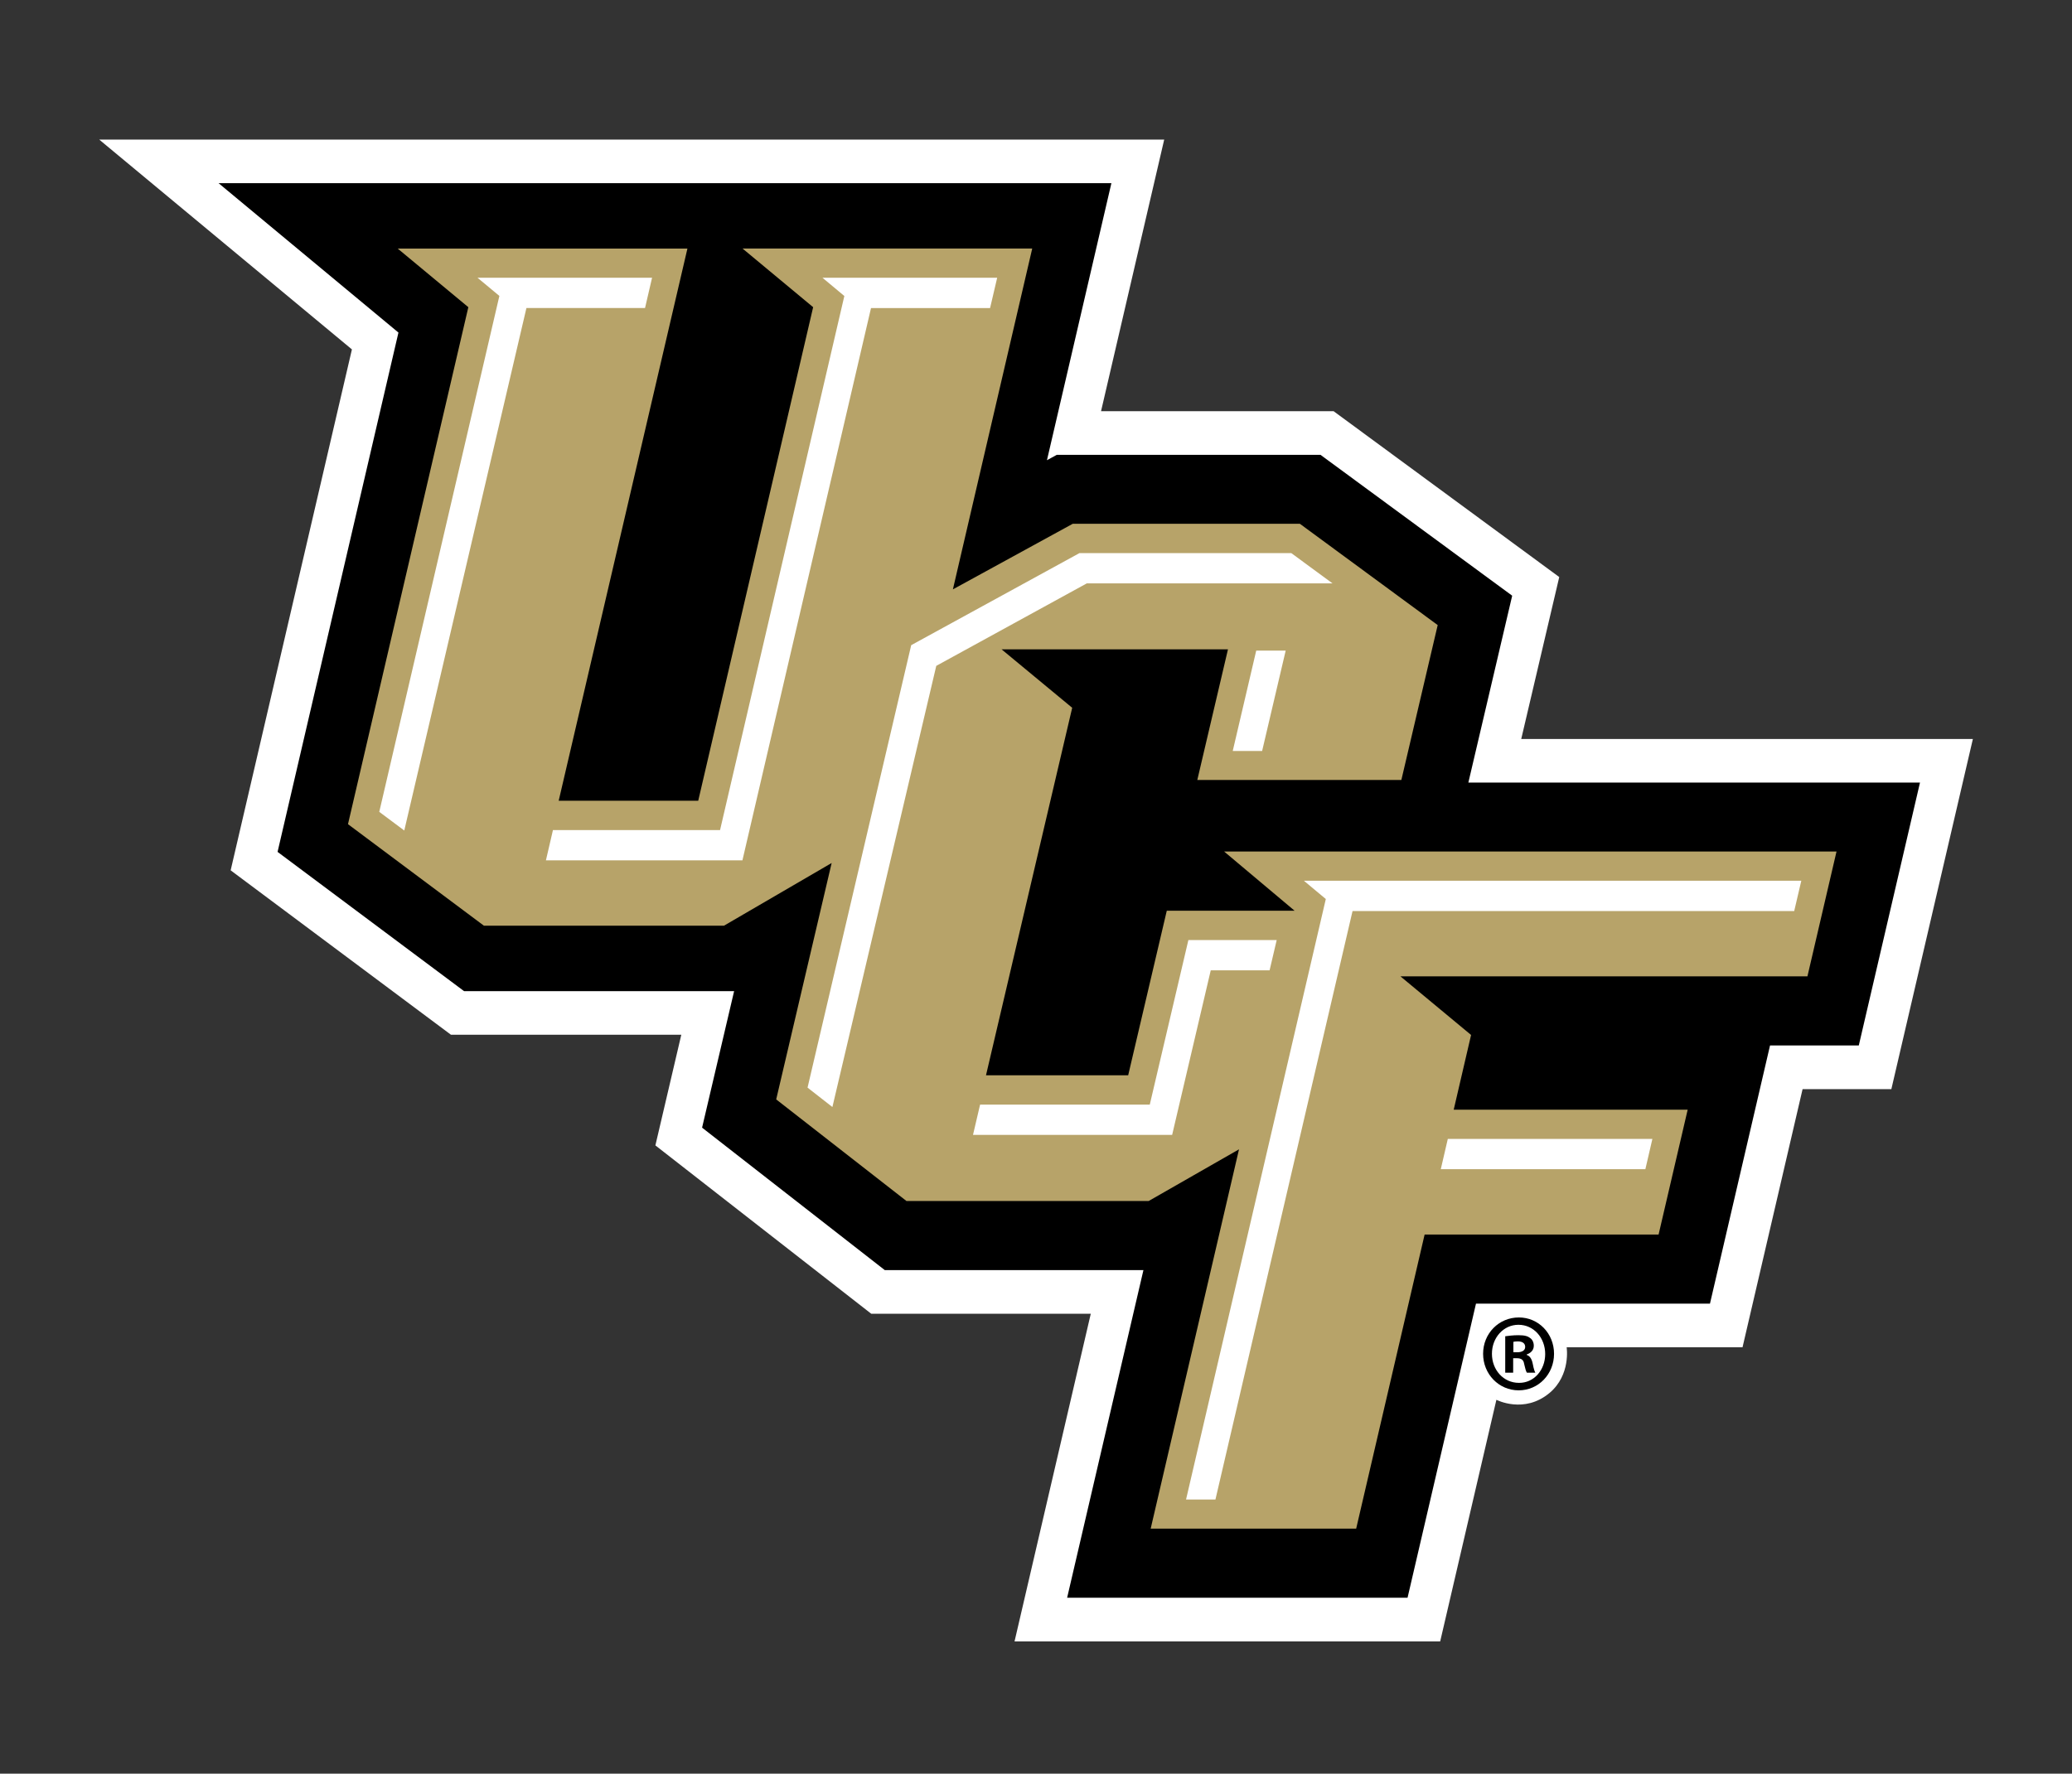
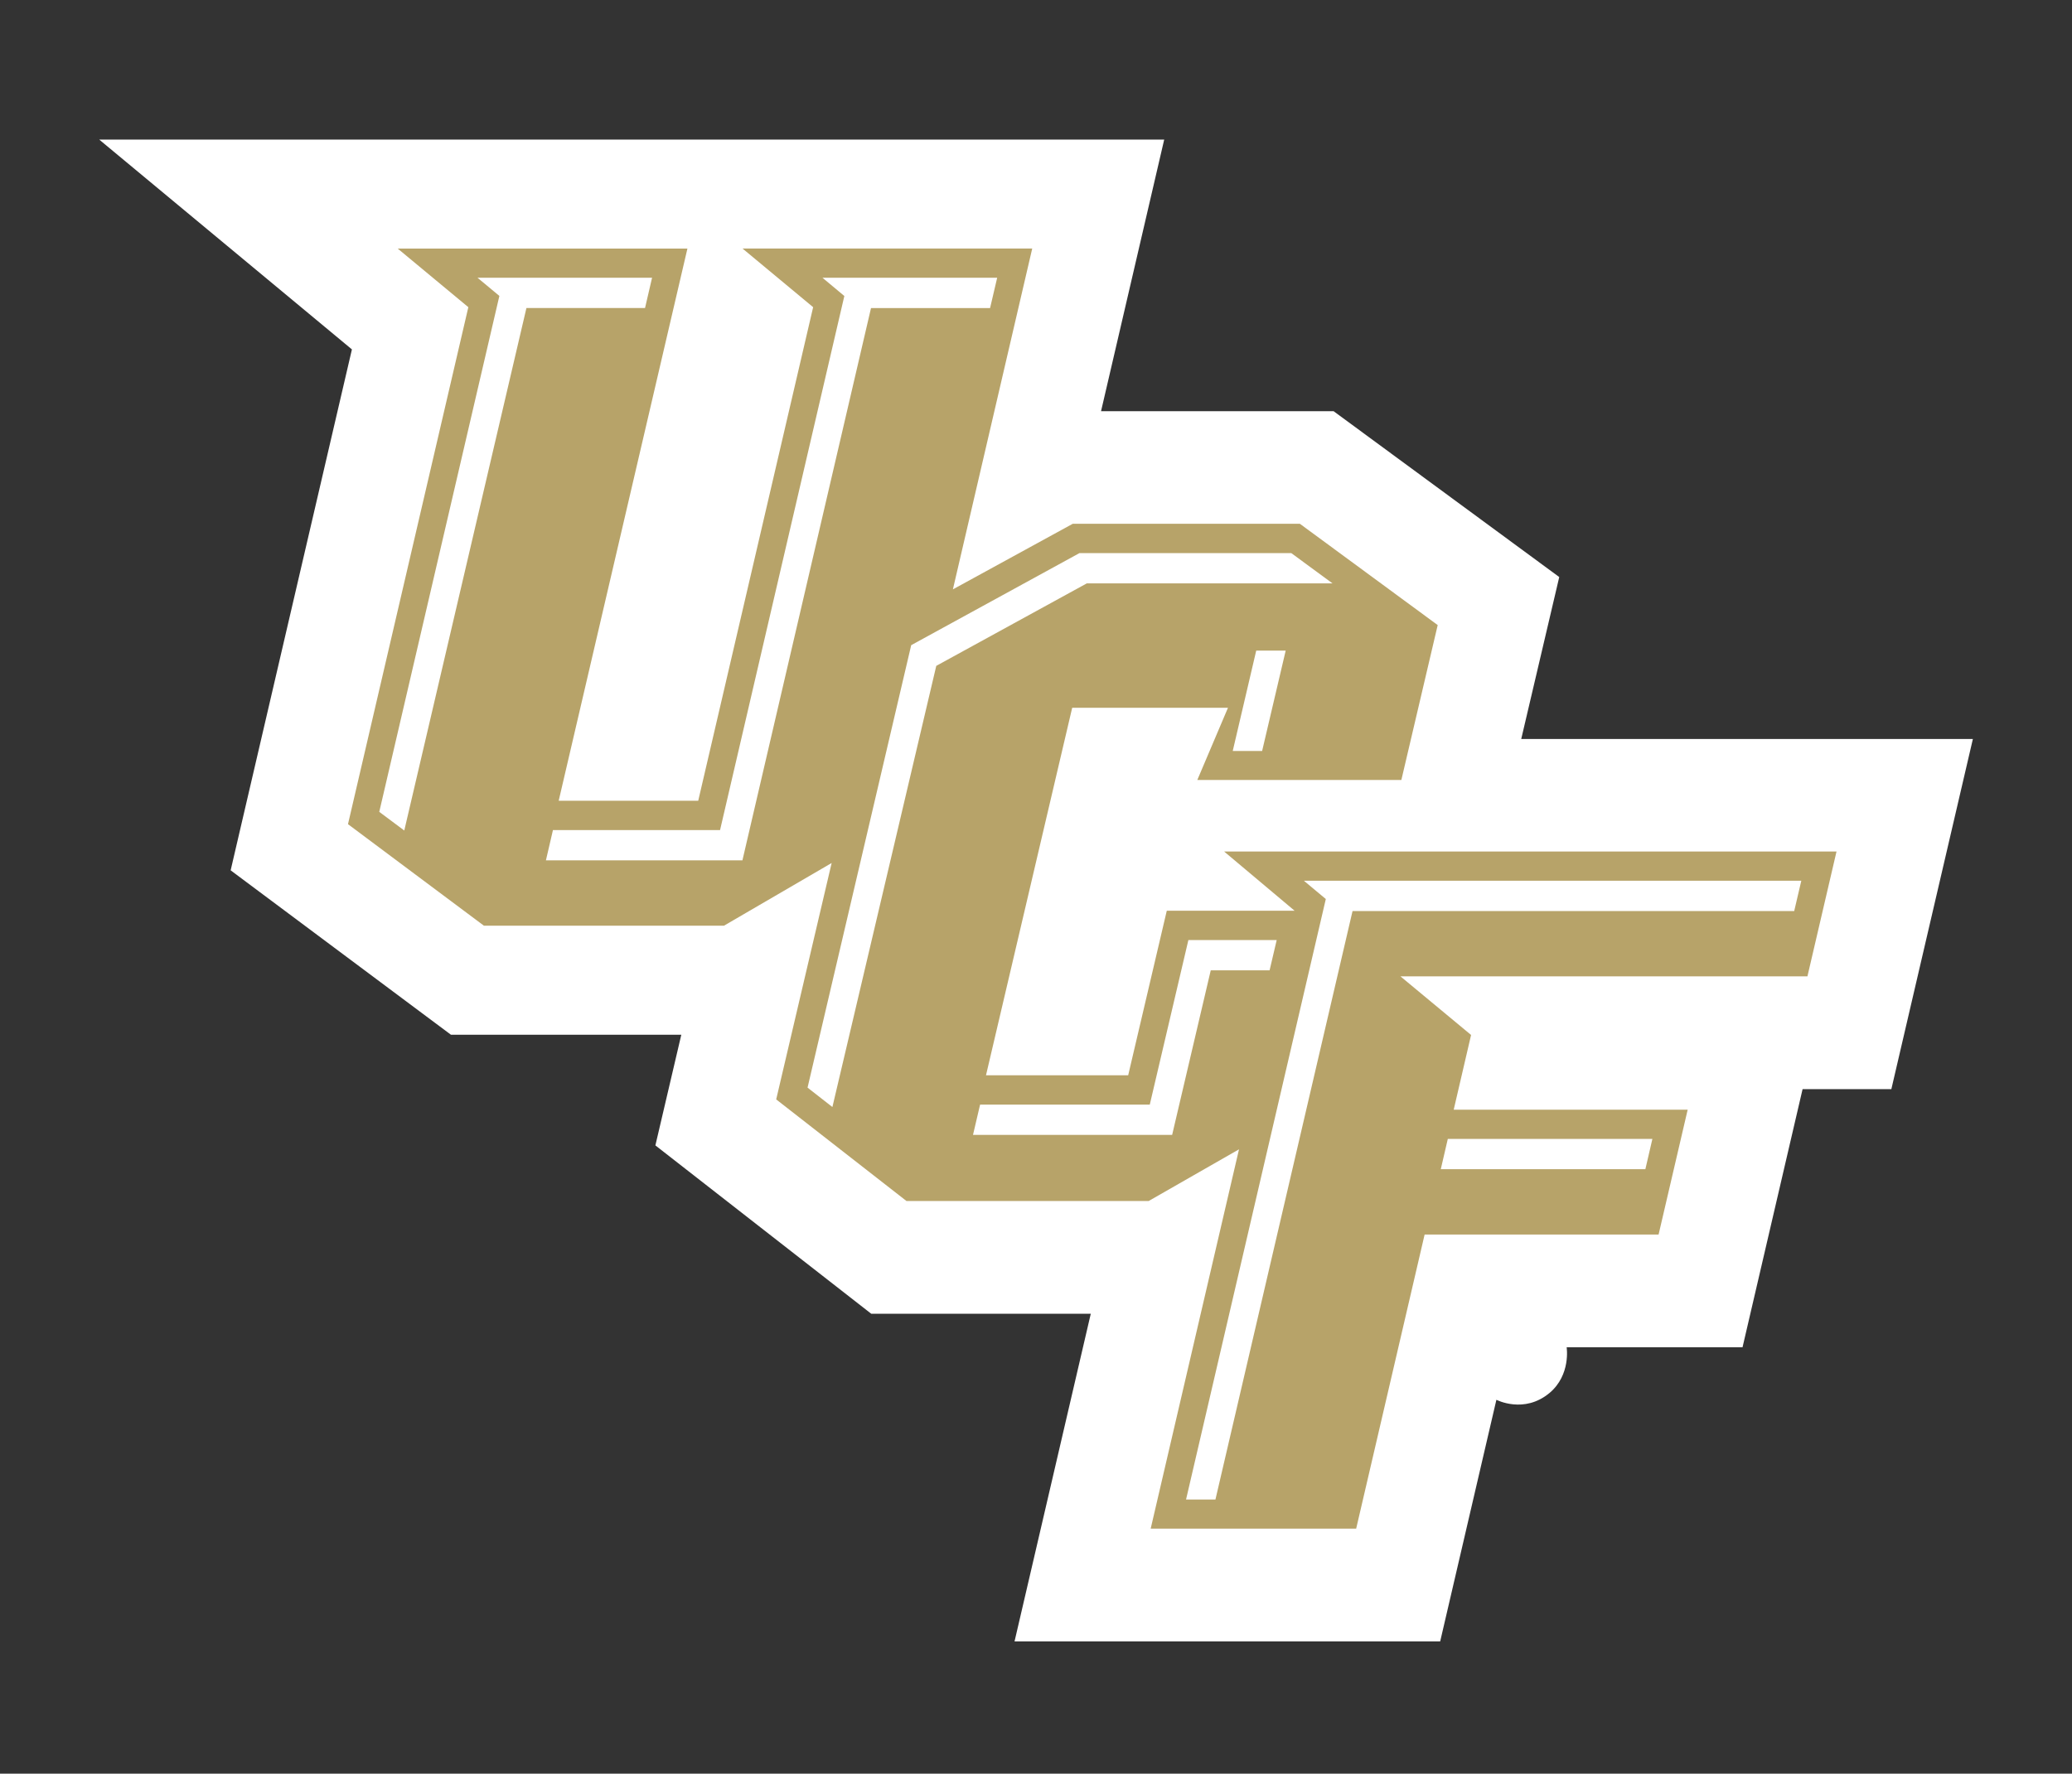
<svg xmlns="http://www.w3.org/2000/svg" width="160" height="137" viewBox="0 0 160 137" fill="none">
  <rect x="0" y="0" width="160" height="137" fill="#333333" stroke="none" />
  <g clip-path="url(#clip0_2159_40086)">
    <path d="M117.471 57.073L120.405 44.571L102.98 31.76H85.023L89.9 10.781H7.661L27.175 26.988L17.811 67.224L34.823 79.924H52.61L50.609 88.471L67.277 101.474H84.23L78.343 126.782H111.211L115.552 108.119C115.552 108.119 117.687 109.239 119.659 107.588C121.315 106.194 120.977 104.065 120.977 104.065H134.558L139.196 84.124H146.051L152.346 57.079H117.477L117.471 57.073Z" fill="white" />
-     <path d="M16.878 14.148L30.768 25.687L21.434 65.8L35.838 76.558H56.688L54.215 87.1L68.321 98.102H88.296L82.404 123.409H108.691L113.976 100.692H132.044L136.682 80.752H143.536L148.262 60.445H113.387L116.771 46.012L101.97 35.132H81.604L80.846 35.546L85.822 14.148H16.884H16.878ZM117.29 101.76C115.744 101.76 114.525 102.991 114.525 104.566C114.525 106.141 115.744 107.39 117.272 107.39C118.801 107.39 120.003 106.141 120.003 104.566C120.003 102.991 118.801 101.76 117.29 101.76ZM117.255 102.326C118.439 102.326 119.32 103.335 119.32 104.584C119.32 105.832 118.439 106.83 117.29 106.812C116.1 106.812 115.207 105.815 115.207 104.566C115.207 103.318 116.1 102.326 117.255 102.326ZM117.255 103.131C116.817 103.131 116.473 103.183 116.234 103.213V106.025H116.847V104.91H117.138C117.482 104.91 117.646 105.044 117.692 105.336C117.774 105.68 117.827 105.92 117.908 106.025H118.556C118.503 105.92 118.439 105.762 118.358 105.336C118.282 104.963 118.147 104.741 117.891 104.654V104.619C118.2 104.514 118.439 104.292 118.439 103.948C118.439 103.679 118.328 103.469 118.165 103.353C117.984 103.213 117.757 103.131 117.255 103.131ZM117.208 103.609C117.593 103.609 117.774 103.779 117.774 104.035C117.774 104.327 117.5 104.449 117.156 104.449H116.864V103.644C116.928 103.627 117.045 103.609 117.208 103.609Z" fill="black" />
-     <path d="M99.969 70.345H90.099L87.118 83.057H76.138L82.795 54.669L77.34 50.154H94.824L92.456 60.246H108.213L111.019 48.281L100.378 40.458H82.836L73.583 45.522L79.709 19.194H57.336L62.791 23.727L53.917 61.851H43.142L53.083 19.199H30.71L36.165 23.727L26.872 63.659L37.367 71.5H55.907L64.22 66.658L59.938 84.918L69.995 92.764H88.704L95.676 88.774L88.856 118.071H104.724L110.01 95.354H128.077L130.323 85.711H112.256L113.597 79.941L108.143 75.414H139.57L141.816 65.771H94.527L99.969 70.345Z" fill="#B7A369" />
+     <path d="M99.969 70.345H90.099L87.118 83.057H76.138L82.795 54.669H94.824L92.456 60.246H108.213L111.019 48.281L100.378 40.458H82.836L73.583 45.522L79.709 19.194H57.336L62.791 23.727L53.917 61.851H43.142L53.083 19.199H30.71L36.165 23.727L26.872 63.659L37.367 71.5H55.907L64.22 66.658L59.938 84.918L69.995 92.764H88.704L95.676 88.774L88.856 118.071H104.724L110.01 95.354H128.077L130.323 85.711H112.256L113.597 79.941L108.143 75.414H139.57L141.816 65.771H94.527L99.969 70.345Z" fill="#B7A369" />
    <path d="M36.871 21.451L38.562 22.857L29.287 62.708L31.218 64.149L40.651 23.791H49.81L50.353 21.451H36.871ZM76.996 21.451H63.508C63.63 21.556 65.2 22.863 65.2 22.863L55.603 64.114H42.699L42.156 66.454H57.33L67.259 23.797H76.453L77.002 21.457L76.996 21.451ZM83.366 42.716L70.363 49.833L62.359 84.008L64.278 85.507L72.299 51.431L83.921 45.061H102.898L99.713 42.722H83.366V42.716ZM97.006 50.253L95.192 58.006H97.461L99.281 50.253H97.006ZM100.687 68.029L102.379 69.441L91.586 115.825H93.856L104.444 70.368H138.549L139.097 68.029H100.687ZM91.767 72.608L88.786 85.32H75.683L75.135 87.66H90.513L93.494 74.948H98.038L98.587 72.608H91.767ZM111.8 87.969L111.258 90.308H127.056C127.219 89.602 127.394 88.838 127.598 87.969H111.8Z" fill="white" />
  </g>
  <defs>
    <clipPath id="clip0_2159_40086">
      <rect width="144.679" height="116" fill="white" transform="translate(7.661 10.775)" />
    </clipPath>
  </defs>
</svg>